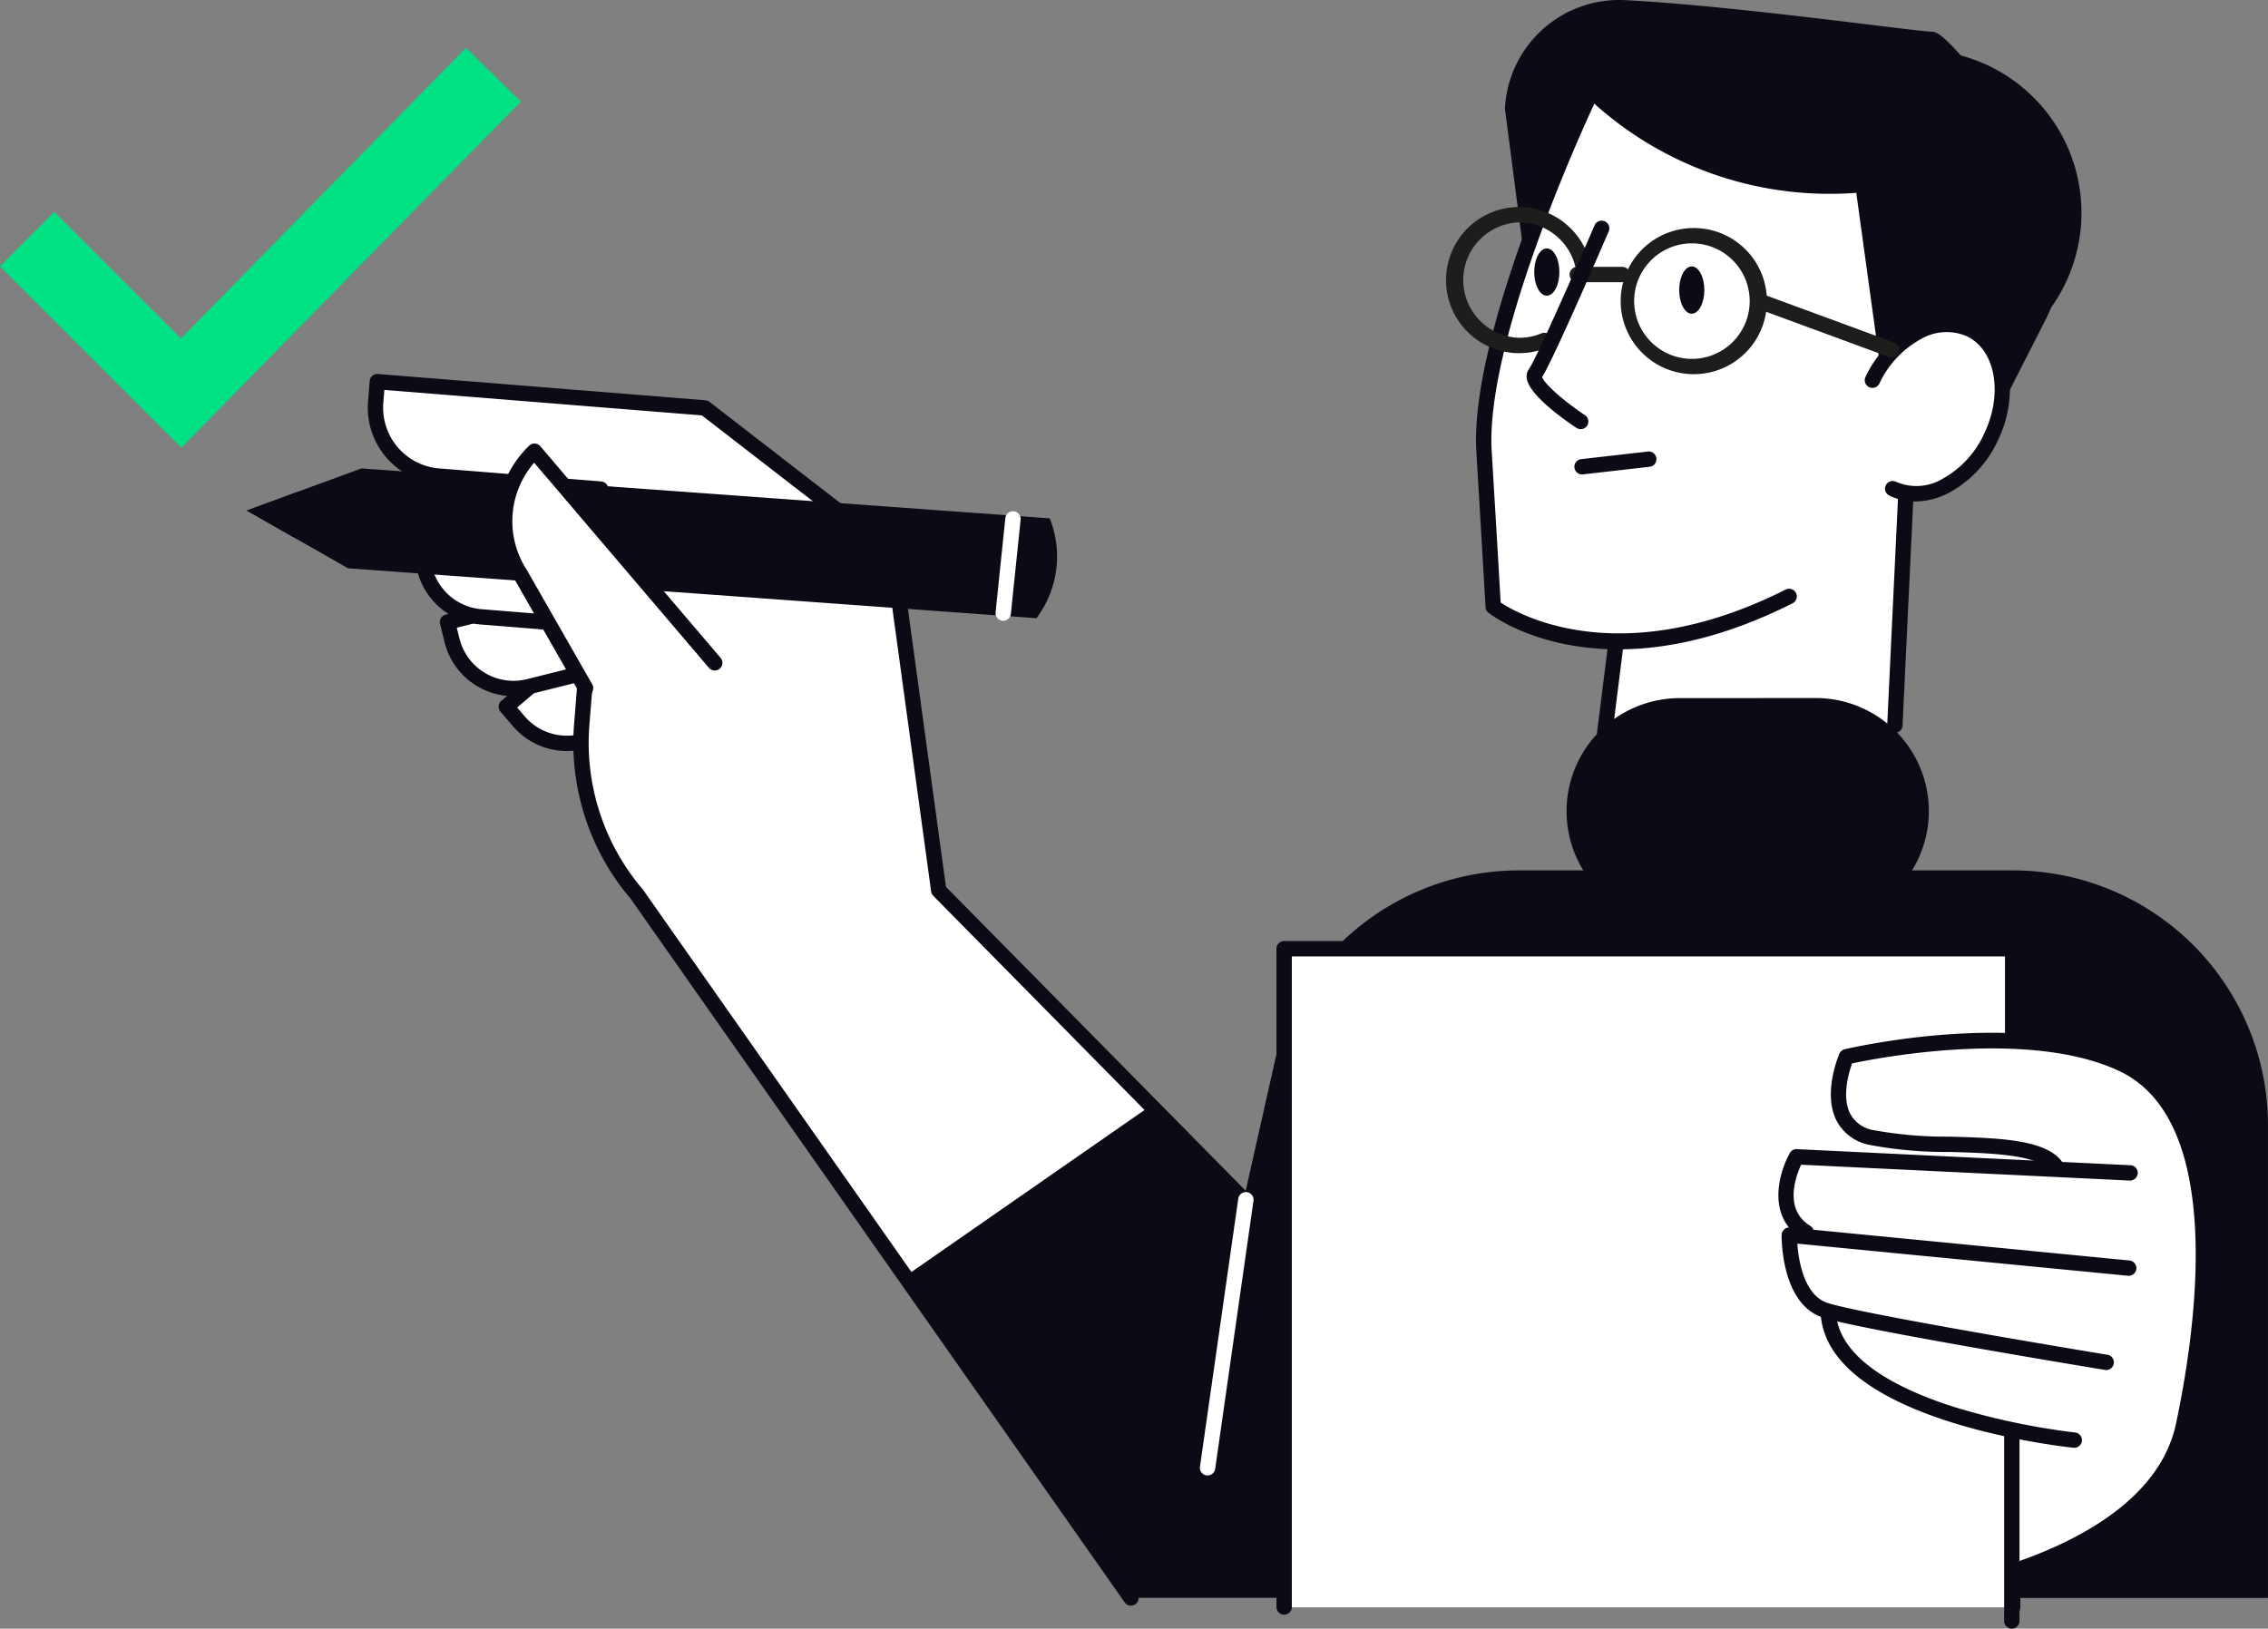
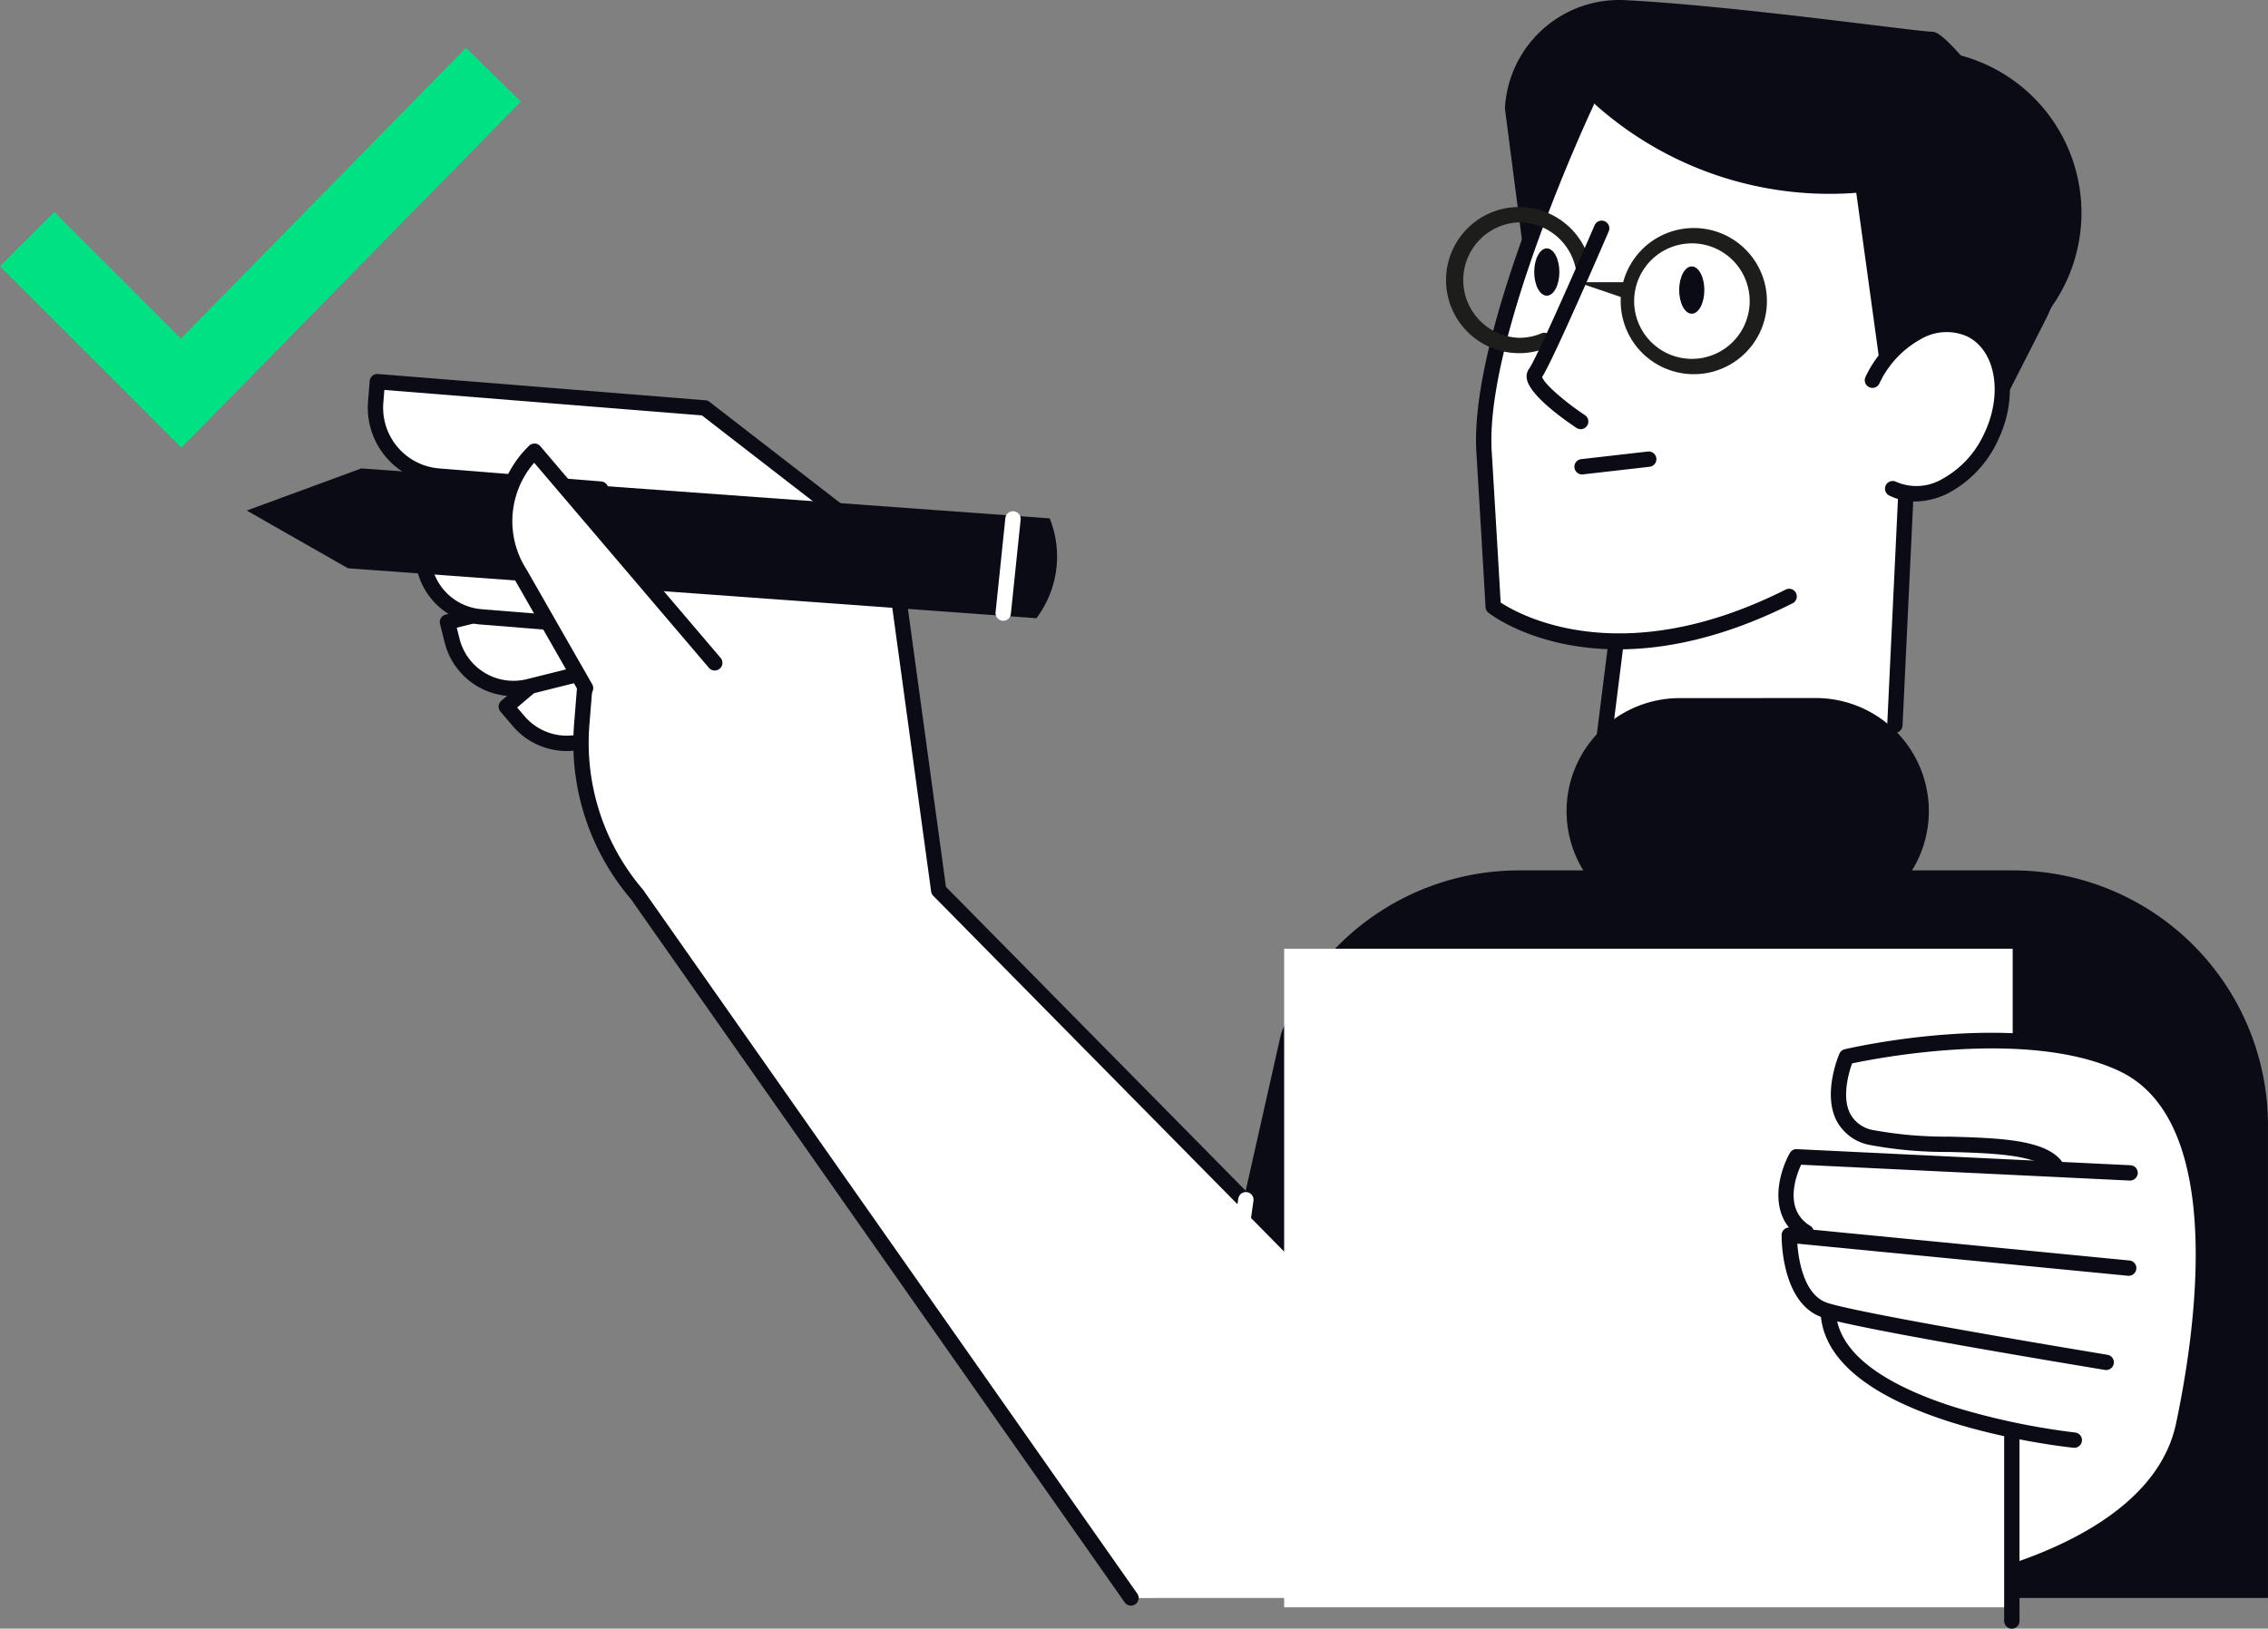
<svg xmlns="http://www.w3.org/2000/svg" width="219.872" height="157.921" viewBox="0 0 219.872 157.921">
  <rect x="0" y="0" width="219.872" height="157.921" fill="#808080" stroke="none" />
  <g id="Groupe_52" data-name="Groupe 52" transform="translate(-1051.818 -1815.21)">
    <path id="Tracé_1972" data-name="Tracé 1972" d="M361.258,677.6l-17.589-17.586,5.262-5.265,12.275,12.272,27.641-28.189,5.314,5.213Z" transform="translate(708.149 1181.017)" fill="#00e183" />
    <path id="Tracé_1973" data-name="Tracé 1973" d="M443.871,663.214c-3.764-1.927-6.266-.72-7.7.63a7.8,7.8,0,0,0-.567.6c1.574-8.163.411-14.364-3.474-18.473-3.375-3.57-8.911-5.53-16.009-5.669a46.322,46.322,0,0,0-9.765.868.44.44,0,0,0-.3.241c-.435.922-10.66,22.683-9.97,34.083s.887,15.021.887,15.024a.447.447,0,0,0,.17.323c.066.052,4.221,3.189,11.7,3.4l-1.224,9.751a.438.438,0,0,0,.12.361c.12.126,1.946,1.889,8.15,1.886,4.375,0,10.926-.884,20.592-3.841a.44.44,0,0,0,.312-.4l1.046-22.043c3.022.241,6.392-1.963,8.188-5.637,2.187-4.487,1.24-9.365-2.157-11.1" transform="translate(799.165 1183.548)" fill="#fff" />
    <path id="Tracé_1974" data-name="Tracé 1974" d="M417.98,638.905a15.735,15.735,0,0,0-10.047,3.614,25.093,25.093,0,0,1,18.032,24.329c0,.515-.019,1.021-.047,1.528a15.8,15.8,0,0,0-7.939-29.47" transform="translate(819.811 1181.141)" fill="#0b0b16" />
    <path id="Tracé_1975" data-name="Tracé 1975" d="M434.262,679.351l9.661-.5,5.44-10.682a15.947,15.947,0,0,0-1.185-16.453c-3.813-5.385-8.434-11.5-9.746-11.5-1.489,0-18.927-2.5-29.812-3.063a11.094,11.094,0,0,0-11.657,10.51l1.67,12.88,6.233-14.057a34.117,34.117,0,0,0,26.16,9.349Z" transform="translate(800.75 1178.071)" fill="#0b0b16" />
    <path id="Tracé_1976" data-name="Tracé 1976" d="M408.149,659.388a7.086,7.086,0,0,1-.005-14.172h.005a7.086,7.086,0,0,1,.005,14.172Zm0-12.683h0a5.6,5.6,0,1,0,0,11.194h0a5.6,5.6,0,0,0,0-11.194" transform="translate(807.876 1192.105)" fill="#1d1d1b" />
    <path id="Tracé_1977" data-name="Tracé 1977" d="M400.17,655.356a.744.744,0,0,1-.085-1.484l6.442-.736a.744.744,0,1,1,.17,1.478l-6.442.736-.085.005" transform="translate(805.03 1205.858)" fill="#0b0b16" />
    <path id="Tracé_1978" data-name="Tracé 1978" d="M411.937,664.563c3.162,1.544,7.413-.66,9.494-4.925s1.207-8.971-1.96-10.518-7.416.66-9.494,4.925Z" transform="translate(823.363 1198.033)" fill="#fff" />
    <path id="Tracé_1979" data-name="Tracé 1979" d="M414.59,666.277a5.648,5.648,0,0,1-2.5-.572.744.744,0,1,1,.651-1.339,4.933,4.933,0,0,0,4.487-.274,9.492,9.492,0,0,0,4.016-4.306c1.9-3.887,1.172-8.161-1.618-9.521a4.933,4.933,0,0,0-4.487.274,9.477,9.477,0,0,0-4.016,4.306.744.744,0,0,1-1.339-.651,10.976,10.976,0,0,1,4.67-4.977,6.371,6.371,0,0,1,5.823-.29c3.529,1.722,4.561,6.885,2.3,11.512a10.971,10.971,0,0,1-4.668,4.977,7.221,7.221,0,0,1-3.318.862" transform="translate(822.889 1197.559)" fill="#0b0b16" />
-     <path id="Tracé_1980" data-name="Tracé 1980" d="M400.007,648.082a.745.745,0,1,1,0-1.489l4.364,0a.745.745,0,0,1,0,1.489Z" transform="translate(804.745 1194.494)" fill="#1d1d1b" />
+     <path id="Tracé_1980" data-name="Tracé 1980" d="M400.007,648.082l4.364,0a.745.745,0,0,1,0,1.489Z" transform="translate(804.745 1194.494)" fill="#1d1d1b" />
    <path id="Tracé_1981" data-name="Tracé 1981" d="M403.134,648.869c0,1.267.547,2.294,1.221,2.291s1.218-1.027,1.218-2.294-.547-2.291-1.221-2.291-1.218,1.026-1.218,2.294" transform="translate(811.473 1194.468)" fill="#0b0b16" />
    <path id="Tracé_1982" data-name="Tracé 1982" d="M398,648.231c0,1.267.547,2.294,1.221,2.291s1.218-1.027,1.218-2.294-.547-2.291-1.221-2.291S398,646.964,398,648.231" transform="translate(802.554 1193.359)" fill="#0b0b16" />
-     <path id="Tracé_1983" data-name="Tracé 1983" d="M419.277,653.744a.714.714,0,0,1-.257-.046l-12.834-4.722a.745.745,0,1,1,.512-1.4l12.836,4.725a.744.744,0,0,1-.257,1.443" transform="translate(815.925 1196.128)" fill="#1d1d1b" />
    <path id="Tracé_1984" data-name="Tracé 1984" d="M409.724,694.269c-7.909,0-12.3-3.329-12.579-3.551a.742.742,0,0,1-.285-.542s-.2-3.614-.887-15.024c-.7-11.473,9.562-33.308,10-34.231a.745.745,0,0,1,1.347.638c-.107.222-10.531,22.407-9.861,33.5.569,9.406.8,13.513.871,14.671,1.708,1.131,11.629,6.8,27.63-1.256a.744.744,0,0,1,.668,1.331c-6.71,3.381-12.382,4.465-16.9,4.465" transform="translate(798.972 1183.904)" fill="#0b0b16" />
    <path id="Tracé_1985" data-name="Tracé 1985" d="M411.246,678.163h-.036a.746.746,0,0,1-.709-.78l1.059-22.248a.744.744,0,1,1,1.487.071l-1.059,22.248a.743.743,0,0,1-.742.709" transform="translate(824.273 1208.107)" fill="#0b0b16" />
    <path id="Tracé_1986" data-name="Tracé 1986" d="M400.91,671.175c-.03,0-.063,0-.093-.005a.745.745,0,0,1-.646-.832l1.262-10.052a.744.744,0,0,1,1.475.186l-1.262,10.052a.744.744,0,0,1-.736.652" transform="translate(806.314 1217.163)" fill="#0b0b16" />
    <path id="Tracé_1987" data-name="Tracé 1987" d="M401.966,658.643a7.086,7.086,0,0,1-.005-14.172h.005a7.107,7.107,0,0,1,6.94,5.653.744.744,0,0,1-1.456.3,5.613,5.613,0,0,0-5.483-4.465h-.005a5.6,5.6,0,0,0,.005,11.194h0a5.546,5.546,0,0,0,2.179-.441.745.745,0,0,1,.58,1.371,7.037,7.037,0,0,1-2.757.559Z" transform="translate(797.127 1190.812)" fill="#1d1d1b" />
    <path id="Tracé_1988" data-name="Tracé 1988" d="M402.968,665.177a.733.733,0,0,1-.411-.126c-1.057-.7-4.525-3.121-4.8-4.742a1.265,1.265,0,0,1,.224-1c.6-.8,4.21-8.955,6.343-13.9a.745.745,0,0,1,1.369.589c-.561,1.3-5.409,12.527-6.458,14.12.167.616,2.056,2.308,4.15,3.7a.744.744,0,0,1-.413,1.363" transform="translate(802.084 1191.645)" fill="#0b0b16" />
    <path id="Tracé_1989" data-name="Tracé 1989" d="M423.311,683.791l-13.192.008a10.964,10.964,0,1,1-.016-21.928l13.192-.008a10.964,10.964,0,0,1,.016,21.928" transform="translate(804.543 1221.032)" fill="#0b0b16" />
    <path id="Tracé_1990" data-name="Tracé 1990" d="M384.534,738.521h108V692.694a24.727,24.727,0,0,0-24.726-24.726H419.923a24.726,24.726,0,0,0-23.058,15.8Z" transform="translate(779.154 1231.64)" fill="#0b0b16" />
    <path id="Tracé_1991" data-name="Tracé 1991" d="M376,657.69l-14.4,12.259,1.2,1.407a6.128,6.128,0,0,0,8.637.693l8.478-7.219Z" transform="translate(739.306 1213.781)" fill="#fff" />
    <path id="Tracé_1992" data-name="Tracé 1992" d="M367.944,674.724a6.865,6.865,0,0,1-5.24-2.412l-1.2-1.407a.745.745,0,0,1,.082-1.051l14.4-12.256a.743.743,0,0,1,1.136.208l3.917,7.137a.745.745,0,0,1-.17.925l-8.478,7.222a6.849,6.849,0,0,1-4.449,1.634m-4.821-4.219.717.84a5.385,5.385,0,0,0,7.586.608l8.018-6.825-3.187-5.806Z" transform="translate(738.833 1213.309)" fill="#0b0b16" />
    <path id="Tracé_1993" data-name="Tracé 1993" d="M377.861,657.5l-18.344,4.58.446,1.793a6.128,6.128,0,0,0,7.43,4.46l10.805-2.7Z" transform="translate(735.683 1213.453)" fill="#fff" />
    <path id="Tracé_1994" data-name="Tracé 1994" d="M366.382,669.736a6.886,6.886,0,0,1-6.669-5.21l-.446-1.793a.739.739,0,0,1,.082-.564.751.751,0,0,1,.46-.34l18.344-4.58a.745.745,0,0,1,.923.693l.337,8.139a.745.745,0,0,1-.564.75l-10.805,2.7a6.94,6.94,0,0,1-1.662.205m-5.492-6.641.268,1.071a5.388,5.388,0,0,0,6.526,3.92l10.217-2.549-.274-6.62Z" transform="translate(735.21 1212.979)" fill="#0b0b16" />
    <path id="Tracé_1995" data-name="Tracé 1995" d="M430.207,768.6,382.33,700.389a22.761,22.761,0,0,1-5.36-16.576l1.826-22.741-15.716-1.259a6.644,6.644,0,0,1-6.091-7.156l.159-2,31.747,2.546,18.2,14.085,4.479,32.7L479.218,768.6Z" transform="translate(731.253 1201.563)" fill="#fff" />
    <path id="Tracé_1996" data-name="Tracé 1996" d="M430.681,769.814a.739.739,0,0,1-.61-.318L382.193,701.29a23.3,23.3,0,0,1-5.491-17.063l1.766-22-14.974-1.2a7.4,7.4,0,0,1-6.776-7.958l.161-2a.741.741,0,0,1,.8-.684l31.745,2.549a.727.727,0,0,1,.4.153l18.2,14.082a.744.744,0,0,1,.282.487l4.44,32.459,67.476,68.428a.744.744,0,1,1-1.059,1.046l-67.648-68.606a.727.727,0,0,1-.208-.422l-4.435-32.4L389.086,654.4,358.3,651.931l-.1,1.256a5.908,5.908,0,0,0,5.412,6.354l15.714,1.262a.745.745,0,0,1,.684.8l-1.826,22.738a21.876,21.876,0,0,0,5.182,16.034l47.921,68.264a.743.743,0,0,1-.608,1.172" transform="translate(730.779 1201.089)" fill="#0b0b16" />
    <path id="Tracé_1997" data-name="Tracé 1997" d="M377.66,657.414,358.812,655.9l-.148,1.842a6.128,6.128,0,0,0,5.617,6.6l11.1.89Z" transform="translate(734.168 1210.676)" fill="#fff" />
    <path id="Tracé_1998" data-name="Tracé 1998" d="M375.854,666.451l-.06,0-11.1-.89a6.88,6.88,0,0,1-6.3-7.4l.148-1.842a.743.743,0,0,1,.8-.682l18.848,1.511a.747.747,0,0,1,.553.32.736.736,0,0,1,.1.63l-2.275,7.821a.748.748,0,0,1-.715.536m-15.889-9.275-.088,1.1a5.388,5.388,0,0,0,4.936,5.8l10.493.843,1.853-6.359Z" transform="translate(733.695 1210.202)" fill="#0b0b16" />
    <path id="Tracé_1999" data-name="Tracé 1999" d="M430.252,658.573l-66.736-4.843-11.109,4.084,9.822,5.6,66.736,4.843.161-.227A9.935,9.935,0,0,0,430.252,658.573Z" transform="translate(723.331 1206.9)" fill="#0b0b16" />
    <path id="Tracé_2000" data-name="Tracé 2000" d="M379.67,665.863l-.077,0a.748.748,0,0,1-.665-.819l.947-9.13a.744.744,0,0,1,1.481.153l-.947,9.13a.742.742,0,0,1-.739.668" transform="translate(769.407 1209.537)" fill="#fff" />
-     <path id="Tracé_2001" data-name="Tracé 2001" d="M357.277,654.568l-4.87,1.791,4.52,2.579Z" transform="translate(723.331 1208.357)" fill="#0b0b16" />
    <path id="Tracé_2002" data-name="Tracé 2002" d="M381.923,673.656l-17.485-20.535-.1.1a9.366,9.366,0,0,0-1.284,11.794l6.332,11.076Z" transform="translate(739.196 1205.842)" fill="#fff" />
    <path id="Tracé_2003" data-name="Tracé 2003" d="M369.859,677.306a.742.742,0,0,1-.646-.375l-6.332-11.076a10.127,10.127,0,0,1,1.407-12.694l.1-.1a.723.723,0,0,1,.553-.211.743.743,0,0,1,.534.26l17.485,20.534a.744.744,0,0,1-1.133.964l-16.951-19.9a8.653,8.653,0,0,0-.725,10.375l6.354,11.112a.746.746,0,0,1-.276,1.016.728.728,0,0,1-.37.1" transform="translate(738.727 1205.37)" fill="#0b0b16" />
-     <path id="Tracé_2004" data-name="Tracé 2004" d="M399.568,676.231l-23.7,16.475,21.506,31.458h49.011Z" transform="translate(764.089 1245.997)" fill="#0b0b16" />
    <path id="Tracé_2005" data-name="Tracé 2005" d="M386.907,706.842a.7.7,0,0,1-.107-.008.746.746,0,0,1-.632-.84L389.883,680a.744.744,0,1,1,1.473.211l-3.712,25.99a.747.747,0,0,1-.736.638" transform="translate(781.98 1251.438)" fill="#fff" />
    <rect id="Rectangle_33" data-name="Rectangle 33" width="70.627" height="63.862" transform="translate(1176.311 1907.202)" fill="#fff" />
-     <path id="Tracé_2006" data-name="Tracé 2006" d="M460.244,735.821a.745.745,0,0,1-.745-.745V671.959H390.362v63.117a.745.745,0,0,1-1.489,0V671.215a.745.745,0,0,1,.745-.745h70.627a.745.745,0,0,1,.745.745v63.862a.745.745,0,0,1-.745.745" transform="translate(786.693 1235.987)" fill="#0b0b16" />
    <path id="Tracé_2007" data-name="Tracé 2007" d="M419.288,708.415l4.944,18.689s17.841-3.98,20.863-16.039,3.964-31.184-5.905-35.022-26.773-.709-26.773-.709S410.03,679.1,415.078,682,422,687.007,422,687.007l-14.257.246s-1.322,2.4-.12,6.242,1.308,10.143,11.662,14.92" transform="translate(818.401 1242.353)" fill="#fff" />
    <path id="Tracé_2008" data-name="Tracé 2008" d="M427.083,726.364a.744.744,0,0,1-.249-1.446c6.072-2.149,13.625-6.2,15.136-13.3,1.834-8.64,4.977-29.262-5.494-34.192-8.741-4.117-23.368-1.281-25.908-.742-.312.873-1.01,3.208-.2,4.845a3.112,3.112,0,0,0,2.206,1.612,39.154,39.154,0,0,0,7.449.643c4.689.134,9.119.26,10.8,2.3a.745.745,0,1,1-1.15.947c-1.248-1.522-5.733-1.651-9.688-1.763a39.955,39.955,0,0,1-7.772-.69,4.569,4.569,0,0,1-3.181-2.4c-1.308-2.658.241-6.286.309-6.439a.746.746,0,0,1,.512-.427c.7-.164,17.241-3.961,27.261.761,4.733,2.228,11.845,9.847,6.316,35.848-1.651,7.769-9.661,12.114-16.091,14.389a.721.721,0,0,1-.249.044" transform="translate(820.801 1241.64)" fill="#0b0b16" />
    <path id="Tracé_2009" data-name="Tracé 2009" d="M409.338,686.655a.747.747,0,0,1-.389-.109c-3.452-2.119-2.289-6.37-1.191-8.322a.717.717,0,0,1,.684-.38l32.336,1.56a.744.744,0,0,1,.709.777.757.757,0,0,1-.78.709l-31.854-1.536c-.526,1.136-1.7,4.342.873,5.921a.745.745,0,0,1-.389,1.38" transform="translate(817.577 1248.793)" fill="#0b0b16" />
    <path id="Tracé_2010" data-name="Tracé 2010" d="M438.228,694.438a.6.6,0,0,1-.12-.011c-.972-.159-23.79-3.912-27.362-5.081-4.032-1.319-3.989-7.725-3.983-8a.744.744,0,0,1,.249-.545.751.751,0,0,1,.567-.186l32.889,3.2a.744.744,0,1,1-.142,1.481l-32.041-3.113c.115,1.585.632,5,2.924,5.746,3.466,1.133,26.9,4.991,27.14,5.029a.744.744,0,0,1-.12,1.478" transform="translate(817.776 1253.617)" fill="#0b0b16" />
    <path id="Tracé_2011" data-name="Tracé 2011" d="M432.737,697.226l-.079-.005c-.977-.1-23.973-2.623-24.515-13.083a.748.748,0,0,1,.706-.783.739.739,0,0,1,.78.706c.246,4.708,6.442,7.63,11.6,9.247a68,68,0,0,0,11.585,2.434.744.744,0,0,1-.077,1.484" transform="translate(820.174 1258.371)" fill="#0b0b16" />
    <path id="Tracé_2012" data-name="Tracé 2012" d="M415.387,707.082a.746.746,0,0,1-.745-.745V688.516a.745.745,0,1,1,1.489,0v17.821a.746.746,0,0,1-.745.745" transform="translate(831.469 1266.049)" fill="#0b0b16" />
  </g>
</svg>